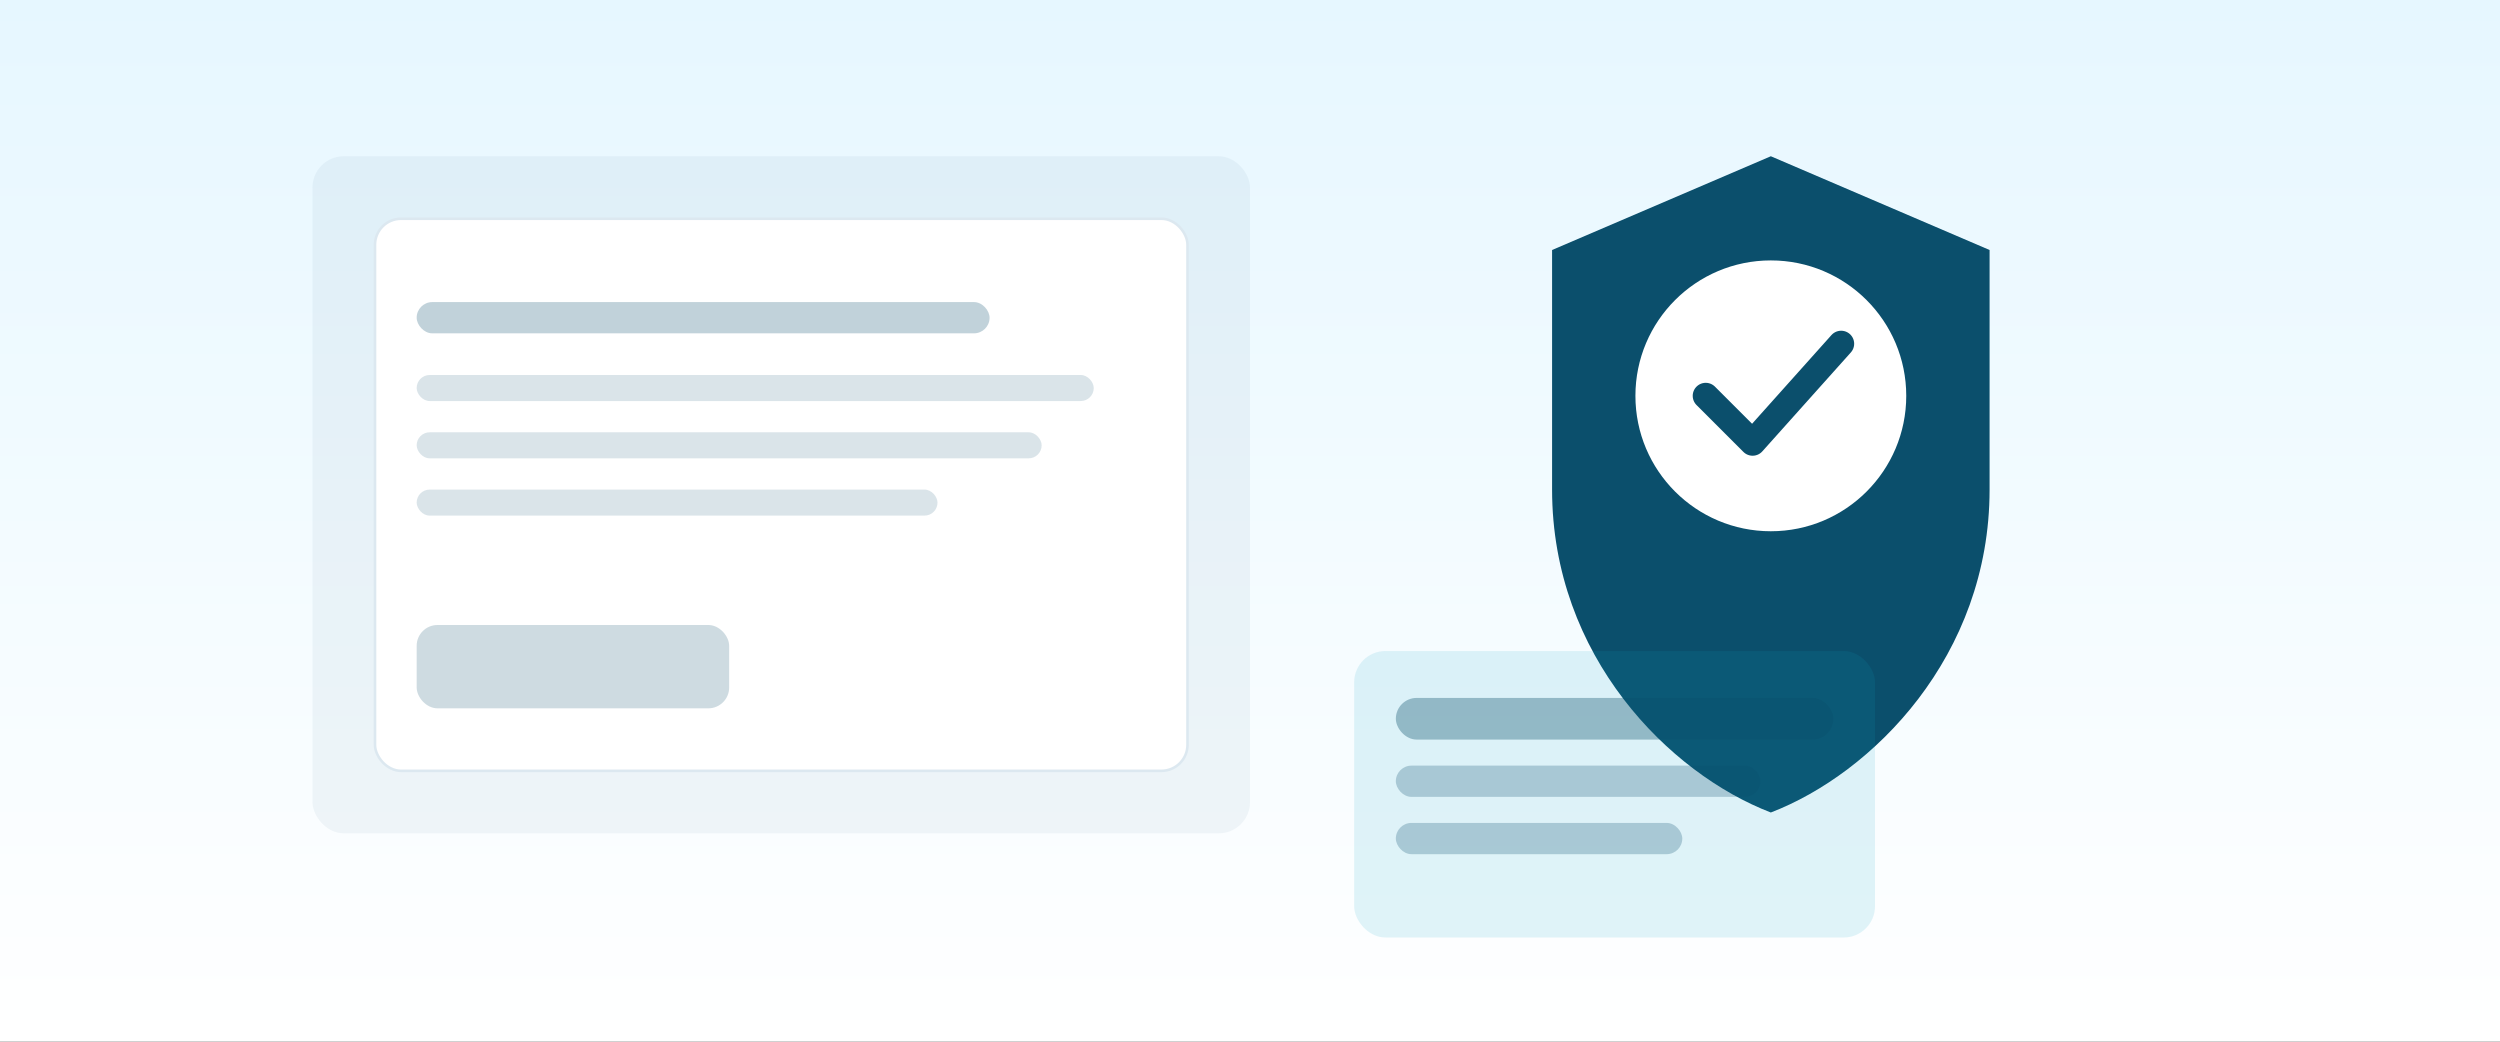
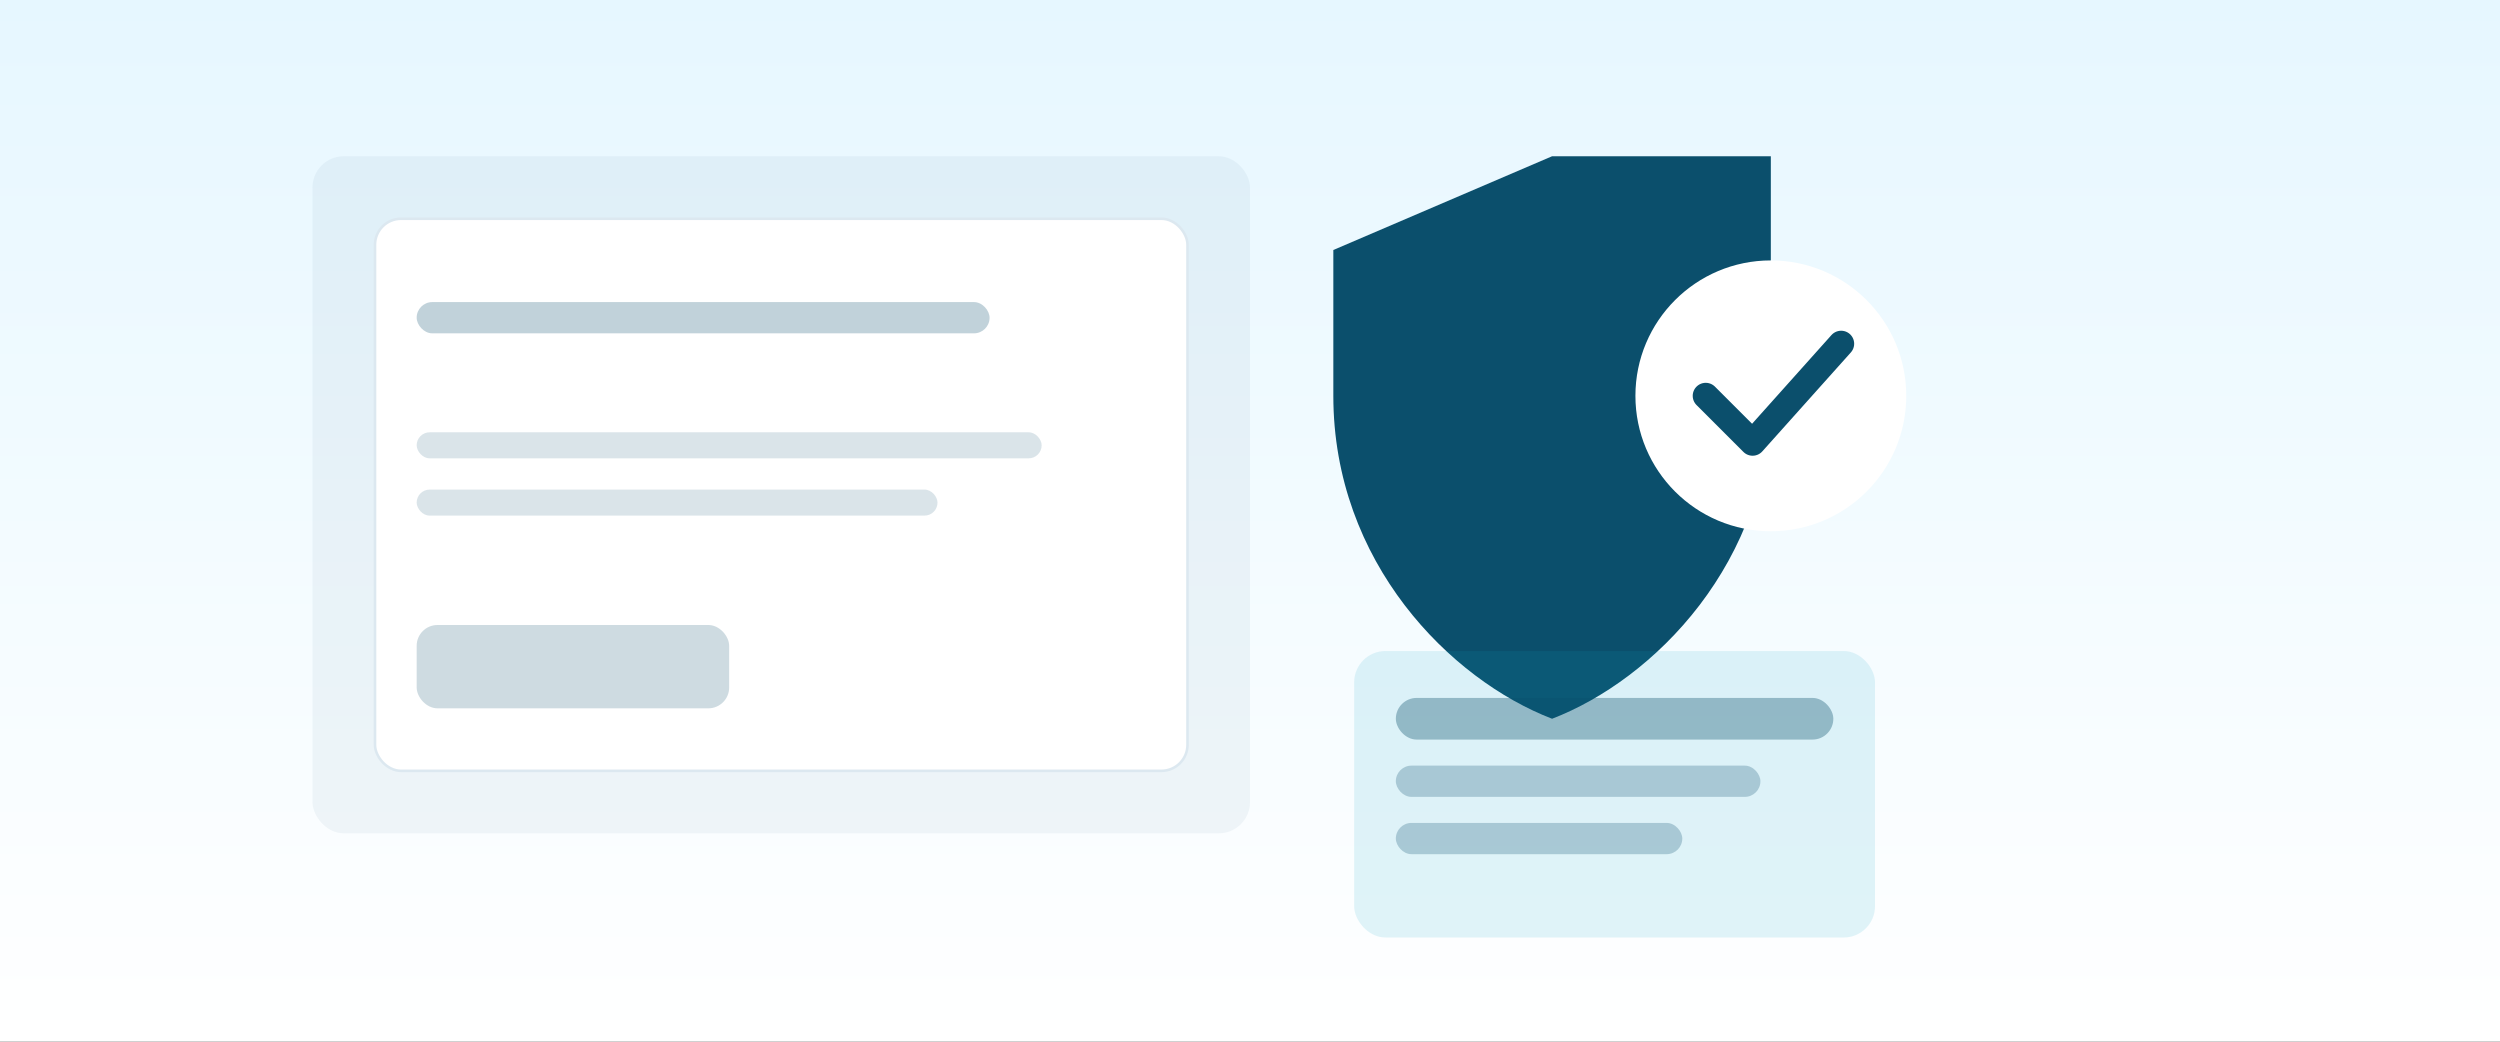
<svg xmlns="http://www.w3.org/2000/svg" viewBox="0 0 960 400" role="img" aria-label="HIPAA compliance hero">
  <rect x="0" y="0" width="960" height="400" fill="#333333" stroke="none" />
  <defs>
    <linearGradient id="g" x1="0" x2="0" y1="0" y2="1">
      <stop offset="0" stop-color="#E6F7FF" />
      <stop offset="1" stop-color="#FFFFFF" />
    </linearGradient>
  </defs>
  <rect width="960" height="400" fill="url(#g)" />
  <g transform="translate(120,60)">
    <rect x="0" y="0" width="360" height="260" rx="12" fill="#0B4F6C" opacity="0.05" />
    <rect x="24" y="24" width="312" height="212" rx="10" fill="#fff" stroke="#DCE8F0" />
    <rect x="40" y="56" width="220" height="12" rx="6" fill="#0B4F6C" opacity="0.25" />
-     <rect x="40" y="84" width="260" height="10" rx="5" fill="#0B4F6C" opacity="0.15" />
    <rect x="40" y="106" width="240" height="10" rx="5" fill="#0B4F6C" opacity="0.15" />
    <rect x="40" y="128" width="200" height="10" rx="5" fill="#0B4F6C" opacity="0.15" />
    <rect x="40" y="180" width="120" height="32" rx="8" fill="#0B4F6C" opacity="0.2" />
  </g>
  <g transform="translate(560,60)">
-     <path d="M120 0l84 36v92c0 64-45 109-84 124-39-15-84-60-84-124V36l84-36z" fill="#0B4F6C" />
+     <path d="M120 0v92c0 64-45 109-84 124-39-15-84-60-84-124V36l84-36z" fill="#0B4F6C" />
    <circle cx="120" cy="92" r="52" fill="#fff" />
    <path d="M95 92l18 18 34-38" fill="none" stroke="#0B4F6C" stroke-width="10" stroke-linecap="round" stroke-linejoin="round" />
  </g>
  <g transform="translate(520,250)">
    <rect x="0" y="0" width="200" height="110" rx="12" fill="#0BA3C7" opacity="0.12" />
    <rect x="16" y="18" width="168" height="16" rx="8" fill="#0B4F6C" opacity="0.35" />
    <rect x="16" y="44" width="140" height="12" rx="6" fill="#0B4F6C" opacity="0.25" />
    <rect x="16" y="66" width="110" height="12" rx="6" fill="#0B4F6C" opacity="0.25" />
  </g>
</svg>